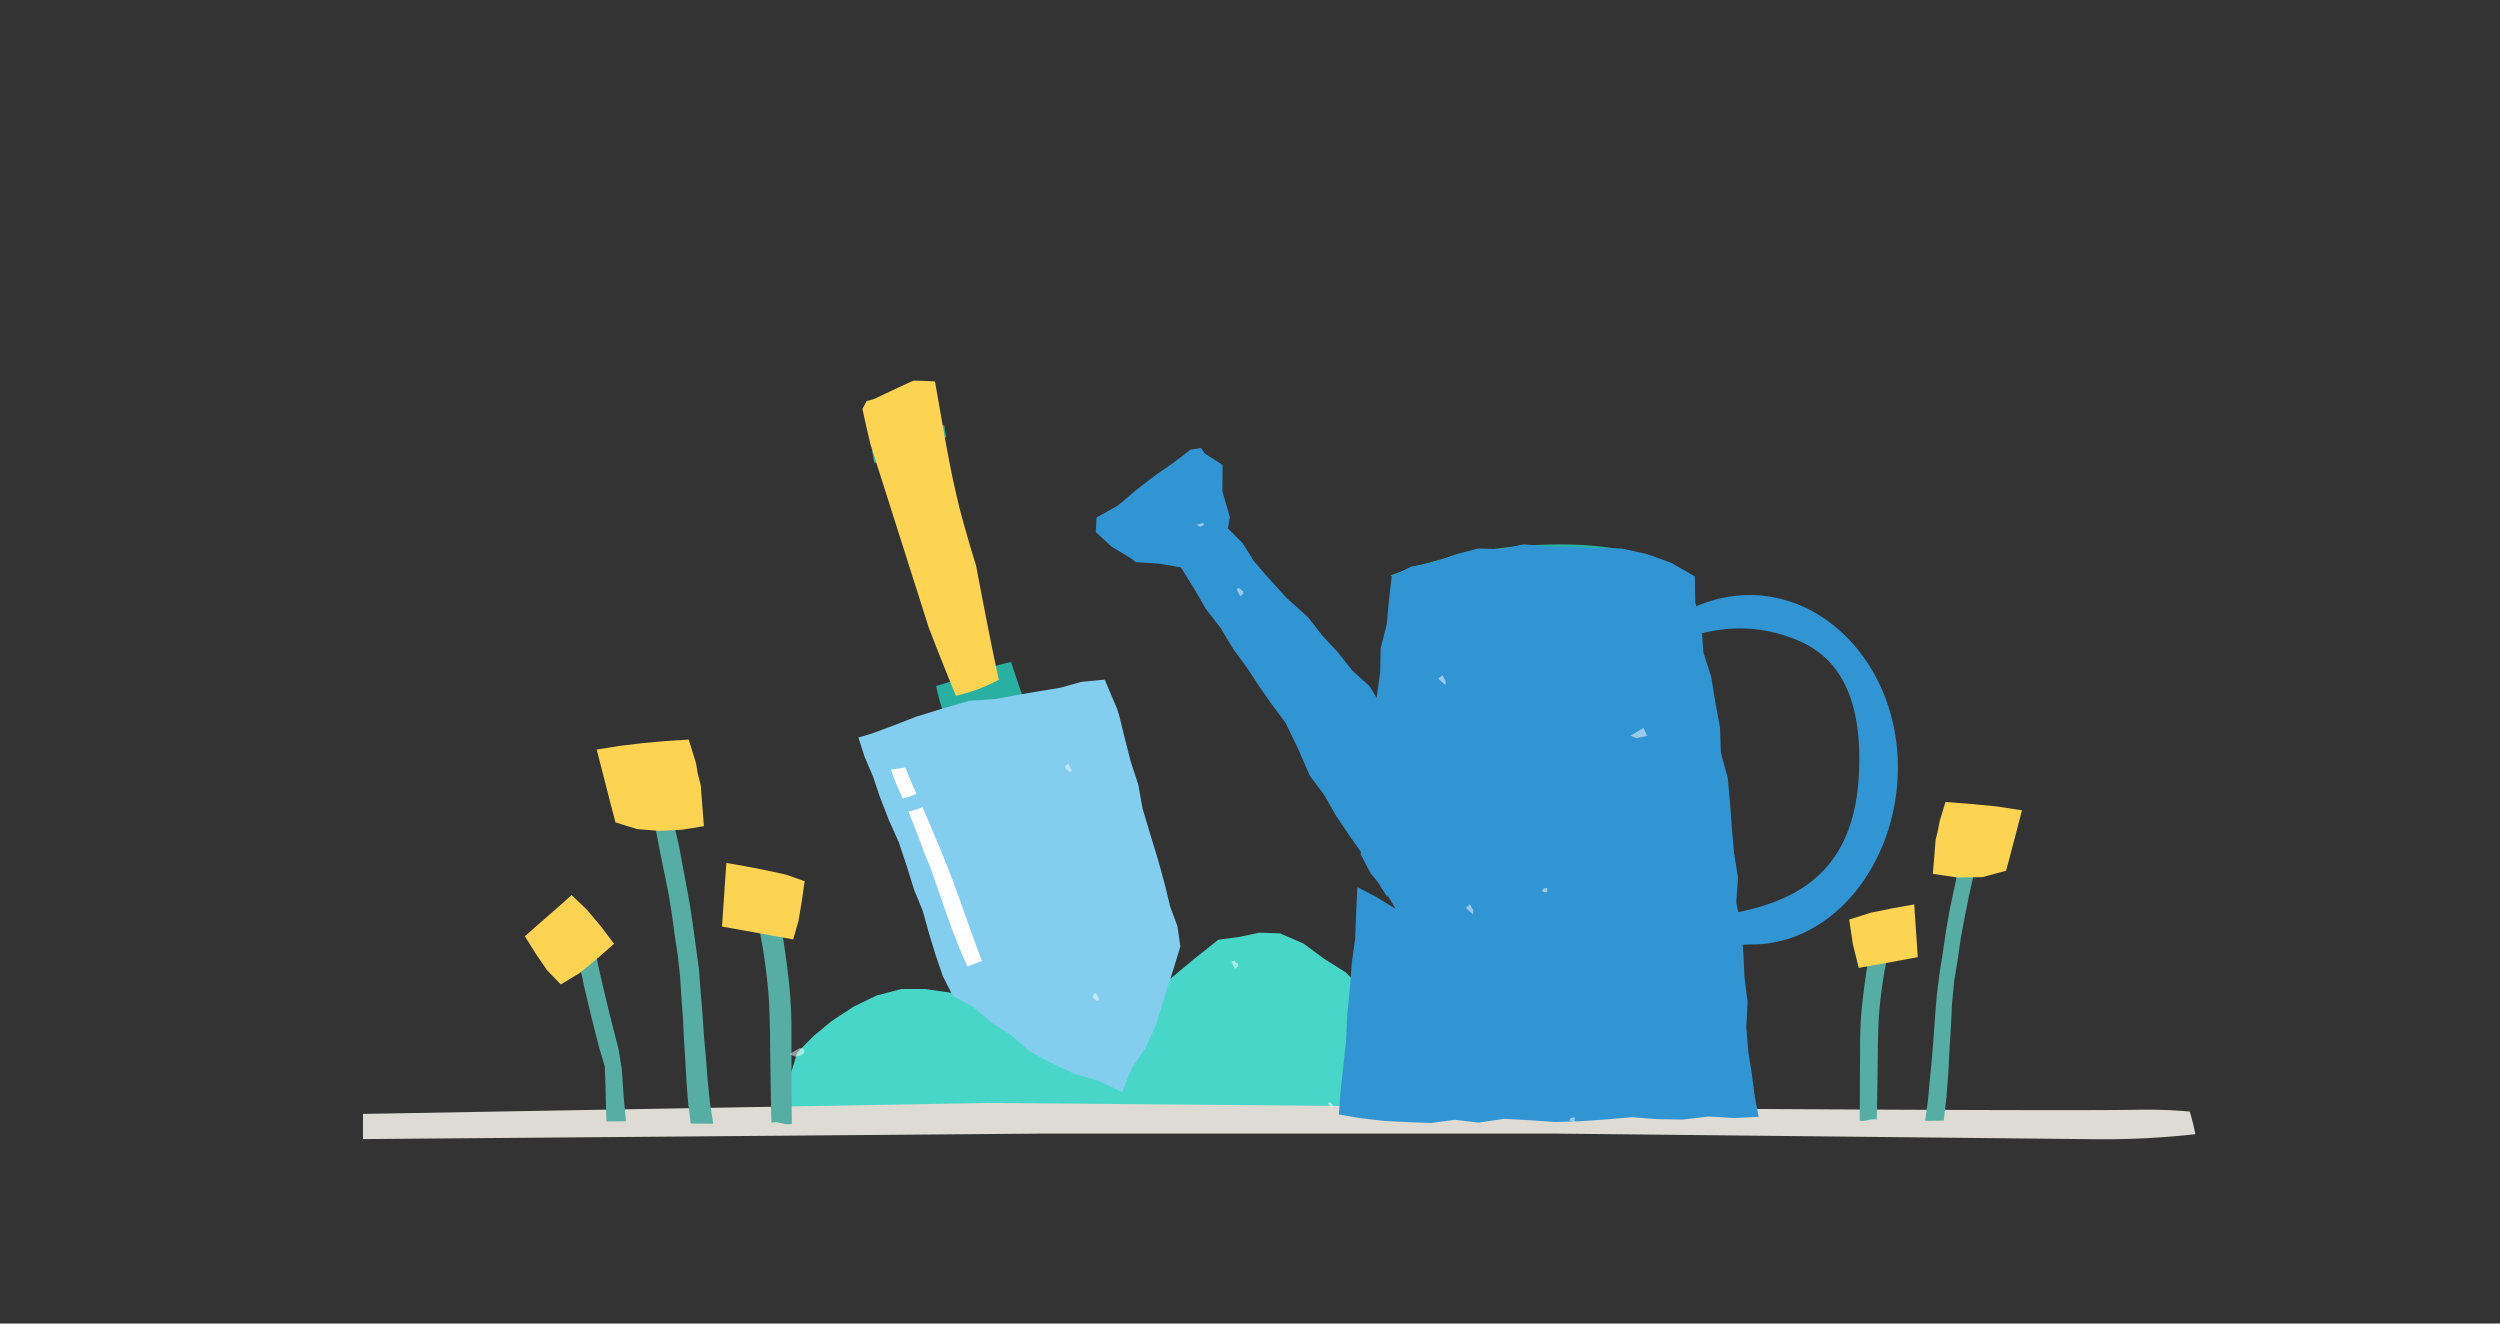
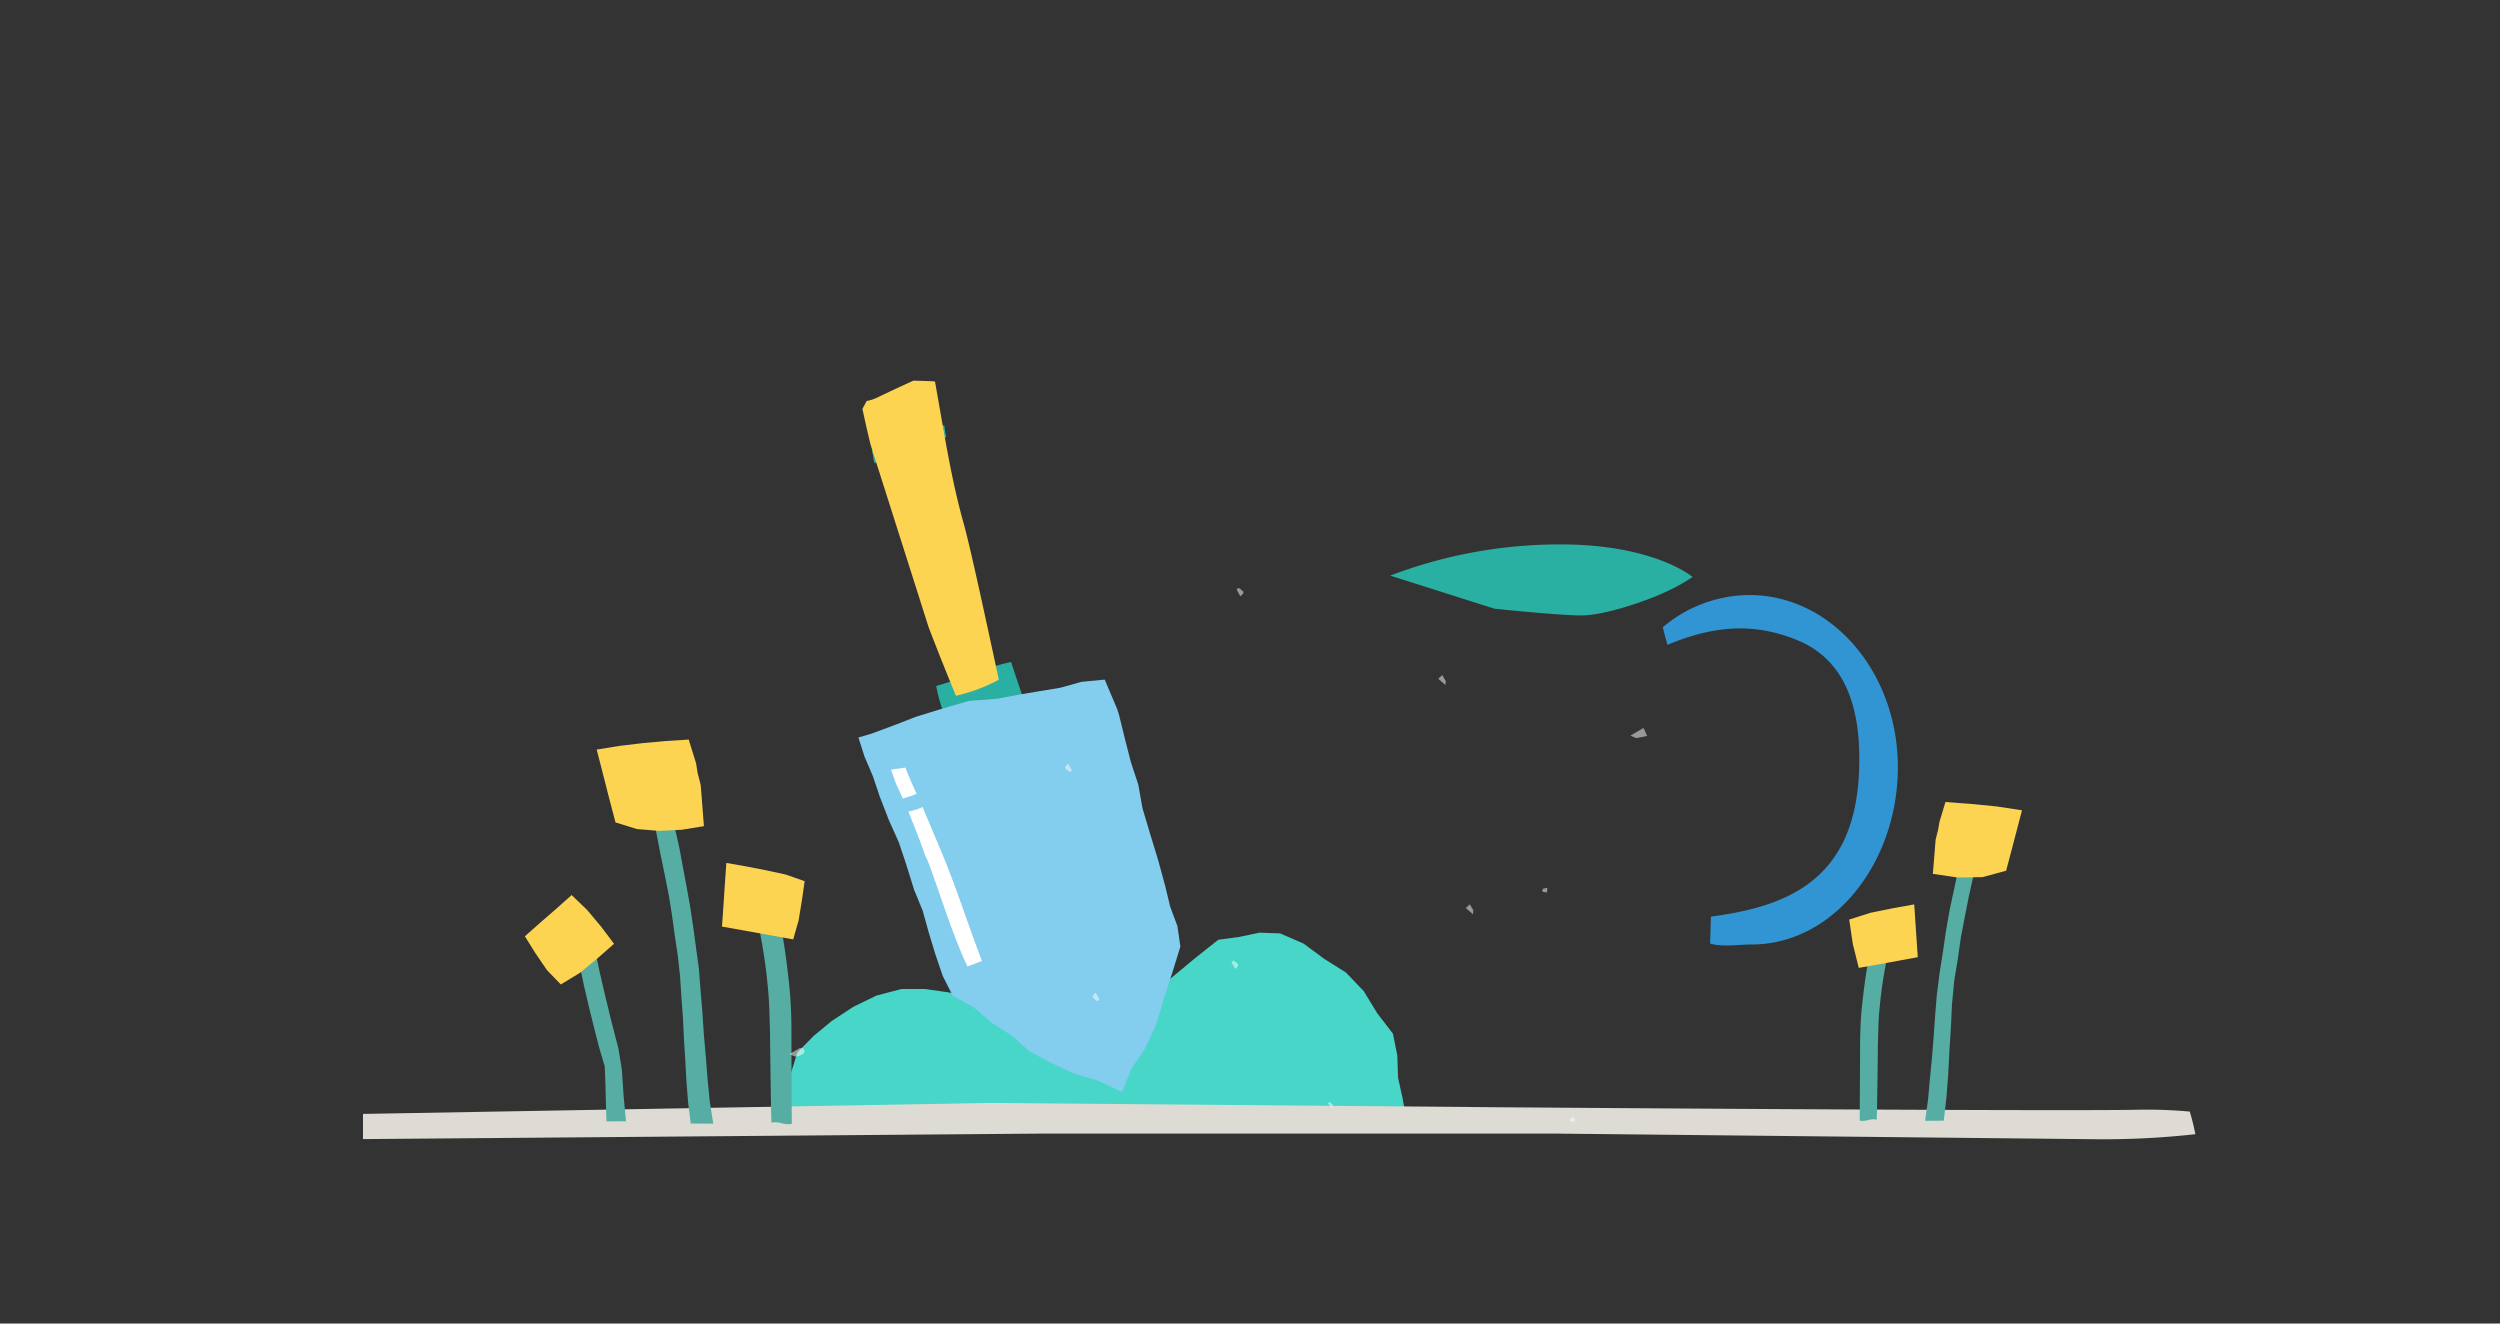
<svg xmlns="http://www.w3.org/2000/svg" viewBox="0 0 408 216">
  <rect x="0" y="0" width="408" height="216" fill="#333333" stroke="none" />
  <defs>
    <style>.cls-1{isolation:isolate;}.cls-2,.cls-4,.cls-8,.cls-9{mix-blend-mode:multiply;}.cls-3,.cls-4{fill:#3295d3;}.cls-5{fill:#2aafa3;}.cls-6{fill:#47d6c7;}.cls-7{fill:#83cdee;}.cls-8{fill:#dddbd3;}.cls-12,.cls-9{fill:#fcd452;}.cls-10{fill:#fff;}.cls-11{fill:#55ada3;}.cls-13{opacity:0.5;}</style>
  </defs>
  <g class="cls-1">
    <g id="Layer_1" data-name="Layer 1">
      <g class="cls-2">
-         <polygon class="cls-3" points="213.43 100.69 209.98 97.59 206.87 94.17 204.65 91.6 202.84 88.7 200.4 86.24 200.71 84.39 199.5 80.22 199.53 75.87 197.83 74.78 196.64 74.04 196.24 73.45 196.01 73.11 194.31 73.38 191.45 75.56 188.49 77.61 185.41 79.99 182.43 82.5 178.95 84.46 178.83 86.83 181.41 89.21 184.57 91.12 185.37 91.74 189.08 91.98 192.72 92.6 194.8 95.93 196.78 99.35 199.21 102.51 201.26 105.9 203.43 108.87 205.46 111.95 207.57 114.98 209.8 117.95 211.86 122.23 213.76 126.59 216.1 129.72 218.02 133.09 220.19 136.32 222.43 139.5 224.23 142.96 226.39 146.38 227.63 143.08 228.16 139.76 228.41 135.41 228.56 131.03 228.24 126.66 228.17 122.28 228.22 117.92 225.52 115.28 223.52 112 220.7 109.45 218.35 106.47 215.77 103.69 213.43 100.69" />
-       </g>
+         </g>
      <path class="cls-4" d="M285.49,97.11a22,22,0,0,0-14.12,5.26c.24,1,.5,1.92.76,2.87,7.16-3,13.86-3.81,21.27-.73,8,3.31,10.38,11.46,10,21.2-.63,18.13-12,22.27-24.18,23.88l-.13,4.39c2,.61,4.61.16,6.77.16,13.41,0,23.87-13.42,23.87-28.93S298.9,97.11,285.49,97.11Z" />
      <path class="cls-5" d="M226.89,93.94l17,5.4s10.48,1.1,14.2,1.1,10.62-2.34,13.79-3.86a28,28,0,0,0,4.35-2.42s-6.42-5.46-22.14-5.31a77.45,77.45,0,0,0-27.2,5.09" />
      <path class="cls-5" d="M163.94,127.39c1.59,4.92,3.24,9.9,5.14,14.72a.78.78,0,0,0,.11.18l1.09.64a2.58,2.58,0,0,0,.29,0c-.15-.78-.29-1.57-.46-2.36L168,130.82a7.28,7.28,0,0,1-.12-.89c-.39-1.22-.8-2.43-1.19-3.64-.8-2.47-1.71-4.91-2.44-7.41-.44-1.51-.79-3-1.13-4.56a16,16,0,0,1-2.73,1.57c.28,1.21.58,2.42.93,3.62C162.12,122.16,163.09,124.76,163.94,127.39Z" />
      <path class="cls-5" d="M154.11,69.38l-.26.07c-1.46.4-2.92.8-4.36,1.26a45.83,45.83,0,0,0-7.21,2.9,5.74,5.74,0,0,1,.27,1.43,3,3,0,0,1,.19.58,41.85,41.85,0,0,1,7.28-3c1.3-.41,2.62-.78,3.93-1.14l.48-.13C154.29,70.71,154.19,70.05,154.11,69.38Z" />
      <path class="cls-5" d="M166.49,114.83c.17-.27.34-.53.53-.79-.67-2-1.38-4-2-6-4.23.88-8.09,2.77-12.24,3.91a29.35,29.35,0,0,0,1.71,5.68c2.14-.51,4.29-1,6.46-1.41q.51-.11,1.05-.18Z" />
      <g class="cls-2">
        <polygon class="cls-6" points="130.13 171.77 129.1 175.08 128.16 178.42 127.94 181.79 131.99 181.67 136.06 181.89 140.14 181.69 144.21 182.29 148.29 182.3 152.37 182.02 156.44 182.54 160.53 182.34 164.61 181.96 168.68 182.47 172.76 182.7 176.83 182.72 180.91 182.63 184.99 182.13 189.07 182.25 193.14 182.6 197.22 182.71 201.31 182.5 205.38 182.87 209.47 182.49 213.55 182.58 217.63 182.81 221.71 182.76 225.8 182.66 229.88 182.77 229.56 182.89 228.93 179.37 228.16 175.86 228.04 172.24 227.33 168.7 224.76 165.35 222.56 161.75 219.65 158.71 216.09 156.47 212.75 154 208.92 152.33 205.54 152.21 202.24 152.91 198.82 153.37 194.92 156.47 191.14 159.61 188.19 161.88 185.27 164.21 181.95 165.92 178.46 167.23 174.74 167.31 172.99 166.94 169.22 166.29 165.58 165.23 162.12 163.61 158.44 162.68 154.72 161.94 150.96 161.41 147.15 161.4 143.04 162.47 139.23 164.33 135.71 166.65 132.79 169.06 130.13 171.77" />
      </g>
      <g class="cls-2">
        <polygon class="cls-7" points="186.46 131.93 185.77 128.05 184.54 124.31 183.57 120.51 182.63 116.69 182.34 115.76 180.29 110.91 176.46 111.28 173.05 112.24 169.58 112.81 166.11 113.4 162.65 114.05 158.14 114.38 153.81 115.64 149.5 116.97 145.9 118.37 142.26 119.72 140.09 120.36 141.1 123.51 142.46 126.69 143.57 129.99 145.03 133.76 146.69 137.47 147.97 141.31 149.17 145.18 150.58 148.62 151.58 152.21 152.66 155.77 153.86 159.29 155.51 162.54 158.86 164.37 161.82 166.91 165.1 169 168.02 171.59 171.45 173.43 175.22 175.21 179.25 176.39 183.12 178.22 184.65 174.45 186.89 171.12 188.58 167.49 189.91 163.13 191.31 158.78 192.64 154.47 192.15 151.12 190.96 147.93 190.17 144.62 189.01 140.37 187.72 136.15 186.46 131.93" />
      </g>
      <path class="cls-8" d="M357.37,181.41a78.39,78.39,0,0,0-9.12-.29c-15.85.25-104.22-.42-104.22-.42L161.3,180,59.24,181.79v4.11L170.42,185h83.16l88.16.92a134.82,134.82,0,0,0,16.54-.82A35.1,35.1,0,0,0,357.37,181.41Z" />
-       <path class="cls-9" d="M157,84.46c-1.94-7.23-3.07-14.75-4.4-22.14l-.1-.08c-1.14-.06-2.29-.09-3.43-.12C147,63.06,145,64,142.9,65a6.2,6.2,0,0,1-1.46.44l-.69,1.29q.62,2.93,1.32,5.81l9.47,29.79c1.43,3.75,2.93,7.49,4.47,11.22a27.7,27.7,0,0,0,7-2.62c-1.36-6.21-2.54-12.44-3.73-18.7C158.44,89.63,157.72,87,157,84.46Z" />
+       <path class="cls-9" d="M157,84.46c-1.94-7.23-3.07-14.75-4.4-22.14l-.1-.08c-1.14-.06-2.29-.09-3.43-.12C147,63.06,145,64,142.9,65a6.2,6.2,0,0,1-1.46.44l-.69,1.29q.62,2.93,1.32,5.81l9.47,29.79c1.43,3.75,2.93,7.49,4.47,11.22a27.7,27.7,0,0,0,7-2.62C158.44,89.63,157.72,87,157,84.46Z" />
      <path class="cls-10" d="M153.85,139.53c-1.09-2.62-2.19-5.22-3.29-7.82a9.22,9.22,0,0,1-2.32.73c.55,1.37,1.1,2.73,1.63,4.1.39,1,.77,2.08,1.15,3.16a12.68,12.68,0,0,1,.65,1.47c2,5.43,3.72,11.22,6.18,16.46l.05.09,2.36-.89C158.05,151.1,156.21,145.25,153.85,139.53Z" />
      <path class="cls-10" d="M149.59,129.56c-.65-1.42-1.27-2.85-1.84-4.3l-2.35.35.83,2.28c.37.81.74,1.62,1.1,2.43A17.64,17.64,0,0,0,149.59,129.56Z" />
      <g class="cls-2">
-         <polygon class="cls-3" points="285.33 171.68 285 167.61 285.2 163.52 284.7 159.47 284.51 155.4 284.17 151.34 283.36 147.31 283.64 143.21 282.99 139.17 282.64 135.1 282.34 131.04 281.96 126.91 280.85 122.89 280.7 118.69 279.94 114.61 279.28 110.51 278 106.52 277.7 102.35 276.67 98.31 276.59 94.07 272.75 91.86 268.77 90.42 264.64 89.51 260.39 89.48 256.19 89.24 252.45 89.21 248.69 88.83 244.99 89.61 241.2 89.52 237.56 90.48 234.02 91.73 230.33 92.46 227.13 94.03 226.68 97.92 226.32 101.89 225.32 105.78 225.24 109.77 224.69 113.72 224.13 117.66 223.8 121.63 223.57 125.62 223.17 130.21 222.59 134.8 222.06 139.41 223.69 142.53 225.95 145.23 227.78 148.35 224.73 146.45 221.52 144.78 221.32 149.04 221.16 153.17 220.6 157.27 220.3 161.38 219.87 165.49 219.7 169.62 219.26 173.73 218.81 177.84 218.5 181.89 222.03 182.48 225.86 182.93 229.72 183.13 233.58 183.27 237.44 182.75 241.3 183.21 245.47 182.59 249.65 182.82 253.82 183.11 257.99 182.98 262.16 182.69 266.32 182.32 270.5 182.65 274.67 182.71 278.82 182.21 282.99 182.46 287.01 182.27 286.35 178.76 285.89 175.21 285.33 171.68" />
-       </g>
+         </g>
      <g class="cls-2">
        <path class="cls-11" d="M128.77,160.43c-.38-3.42-.82-6.87-1.54-10.26l-.1,0a22.28,22.28,0,0,0-2.22-.75c-.33-.09-.65-.16-1-.23l-.15,0-.38,0a88.53,88.53,0,0,1,1.95,12.11c.25,2.45.25,4.87.34,7.32,0,1,.15,13.65.24,14.62,1.13-.36,2.19.5,3.33.15-.06-.88-.07-14.67-.08-15.52A72.25,72.25,0,0,0,128.77,160.43Z" />
      </g>
      <g class="cls-2">
        <polygon class="cls-11" points="113.57 154.51 113.14 151.34 112.67 148.17 112.11 145.02 111.52 141.88 110.87 138.36 110.08 134.88 109.36 131.35 106.11 131.36 107 135.3 107.76 139.25 108.57 143.19 109.19 146.33 109.69 149.5 110.12 152.67 110.6 155.83 110.98 159.26 111.2 162.71 111.46 166.15 111.62 169.6 111.84 173.06 112.03 176.51 112.3 179.95 112.73 183.36 116.4 183.38 115.84 179.79 115.48 176.19 115.2 172.57 114.88 168.96 114.64 165.34 114.34 161.72 114.06 158.1 113.57 154.51" />
      </g>
      <g class="cls-2">
        <polygon class="cls-11" points="98.69 174.01 98.81 177.01 98.88 180.01 98.98 183.01 102.16 182.99 101.79 179.02 101.52 175.02 101.48 174.53 100.94 171.18 99.69 166.32 98.75 162.43 97.84 158.53 97.01 154.61 94.51 157.12 95.29 160.79 96.14 164.44 97.04 168.08 97.81 171.06 98.69 174.01" />
      </g>
      <g class="cls-2">
        <polygon class="cls-12" points="117.83 151.22 118.07 147.75 118.3 144.29 118.54 140.83 121.78 141.4 125.02 142.03 128.24 142.73 131.32 143.81 130.86 147.01 130.33 150.22 129.45 153.31 125.58 152.61 121.71 151.91 117.83 151.22" />
      </g>
      <g class="cls-2">
        <polygon class="cls-12" points="113.85 126.14 113.6 124.57 112.4 120.7 108.62 120.94 104.86 121.28 101.1 121.73 97.38 122.33 98.4 126.29 99.41 130.26 100.45 134.22 103.94 135.3 107.59 135.6 111.24 135.42 114.88 134.83 114.62 131.48 114.36 128.14 113.85 126.14" />
      </g>
      <g class="cls-2">
        <path class="cls-11" d="M303.91,163.87c.32-2.85.68-5.71,1.28-8.52l.08,0c.61-.23,1.22-.46,1.85-.63l.81-.19.12,0,.32,0a72.54,72.54,0,0,0-1.62,10c-.21,2-.21,4-.28,6.08,0,.79-.12,11.32-.2,12.13-.94-.3-1.82.41-2.76.13,0-.73.06-12.18.06-12.89C303.6,167.92,303.68,165.9,303.91,163.87Z" />
      </g>
      <g class="cls-2">
        <polygon class="cls-11" points="316.52 158.95 317.07 155.45 317.58 151.94 318.19 148.46 319.12 144.11 320.04 139.78 322.71 139.75 322.04 143.02 321.32 146.28 320.67 149.56 320.01 153.03 319.51 156.54 318.93 160.04 318.57 163.84 318.39 167.66 318.15 171.48 317.95 175.3 317.66 179.11 317.22 182.89 314.18 182.92 314.65 179.5 314.96 176.07 315.3 172.65 315.57 169.22 315.81 165.78 316.09 162.36 316.52 158.95" />
      </g>
      <g class="cls-2">
        <polygon class="cls-12" points="312.98 156.21 312.69 151.91 312.4 147.6 308.82 148.24 305.25 148.97 301.79 150.07 302.38 154.06 303.35 157.96 306.56 157.39 309.77 156.8 312.98 156.21" />
      </g>
      <g class="cls-2">
        <polygon class="cls-12" points="316.3 135.4 316.53 134.1 317.5 130.89 321.67 131.2 325.84 131.61 329.99 132.24 329.13 135.53 328.27 138.82 327.4 142.1 323.53 143.15 319.47 143.21 315.44 142.61 315.67 139.84 315.89 137.06 316.3 135.4" />
      </g>
      <g class="cls-2">
        <polygon class="cls-12" points="93.29 146.07 90.76 148.33 88.2 150.55 85.66 152.8 87.4 155.59 89.26 158.32 91.52 160.66 94.63 158.78 97.46 156.44 100.21 154.03 98.1 151.22 95.83 148.52 93.29 146.07" />
      </g>
      <g class="cls-13">
        <path class="cls-10" d="M216.73,180l.07.17.62.77.07-.71-.52-.38A1.4,1.4,0,0,1,216.73,180Z" />
        <polygon class="cls-10" points="240.4 149.21 239.22 148.19 239.88 147.58 240.44 148.56 240.4 149.21" />
        <polygon class="cls-10" points="266.08 120.06 268.22 118.8 268.81 120.11 267.04 120.46 266.08 120.06" />
        <path class="cls-10" d="M129.79,172.44l.7-.14c.22-.1.45-.21.67-.33a1.11,1.11,0,0,1,.16-.39l-.22-.49c-.18,0-.37,0-.55-.06l-1.72,1Z" />
        <path class="cls-10" d="M178.34,162.8l.65.56.39-.1V163l-.56-1-.48.44Z" />
        <path class="cls-10" d="M202.06,157.35l-.65-.56-.39.1v.24l.56,1,.47-.44Z" />
        <path class="cls-10" d="M256.34,183l.62.08q0-.37.06-.75l-.7.14c-.05.13-.1.25-.16.37Z" />
      </g>
      <g class="cls-13">
-         <path class="cls-10" d="M196.45,85.38l-.19,0-1,.26.63.35.55-.32A1.18,1.18,0,0,1,196.45,85.38Z" />
        <polygon class="cls-10" points="235.9 111.79 234.72 110.78 235.38 110.17 235.94 111.14 235.9 111.79" />
        <path class="cls-10" d="M173.84,125.38l.65.56.39-.09v-.24l-.56-1-.47.45Z" />
        <path class="cls-10" d="M202.91,96.55l-.65-.56-.39.09v.24l.55,1,.48-.45Z" />
        <path class="cls-10" d="M251.84,145.56l.63.08.06-.75-.71.15c0,.12-.1.24-.16.36Z" />
      </g>
    </g>
  </g>
</svg>